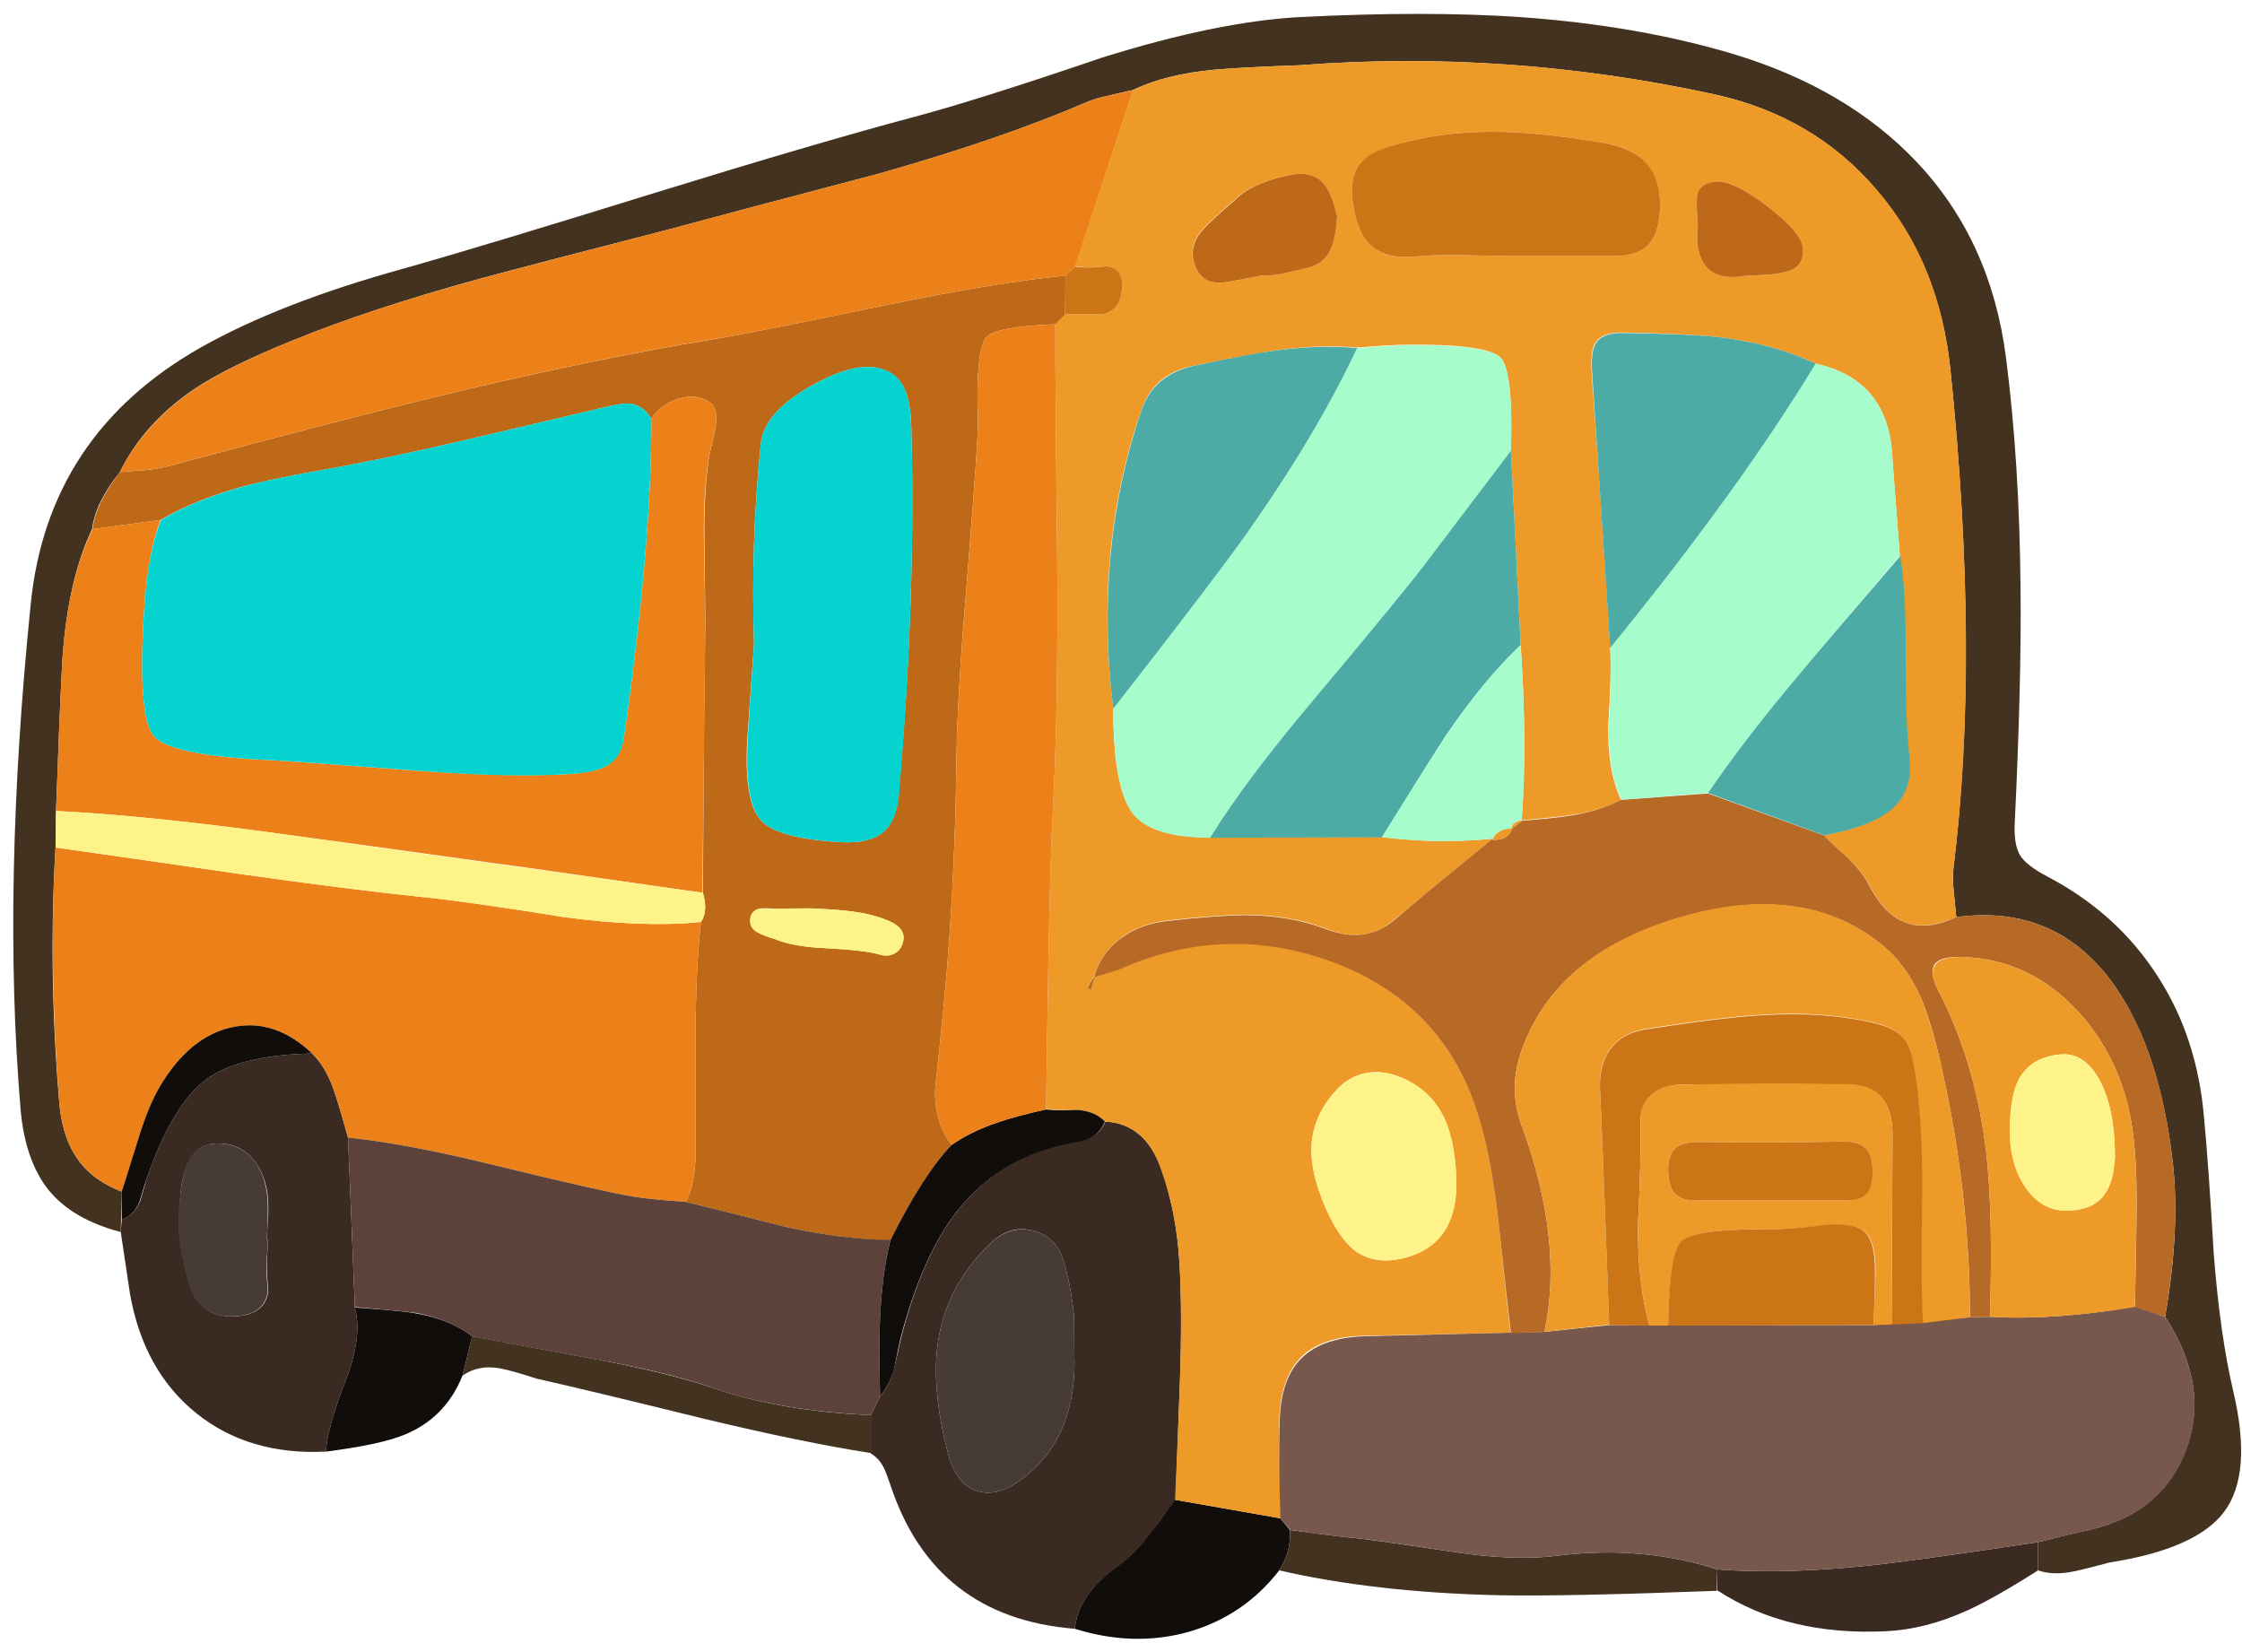
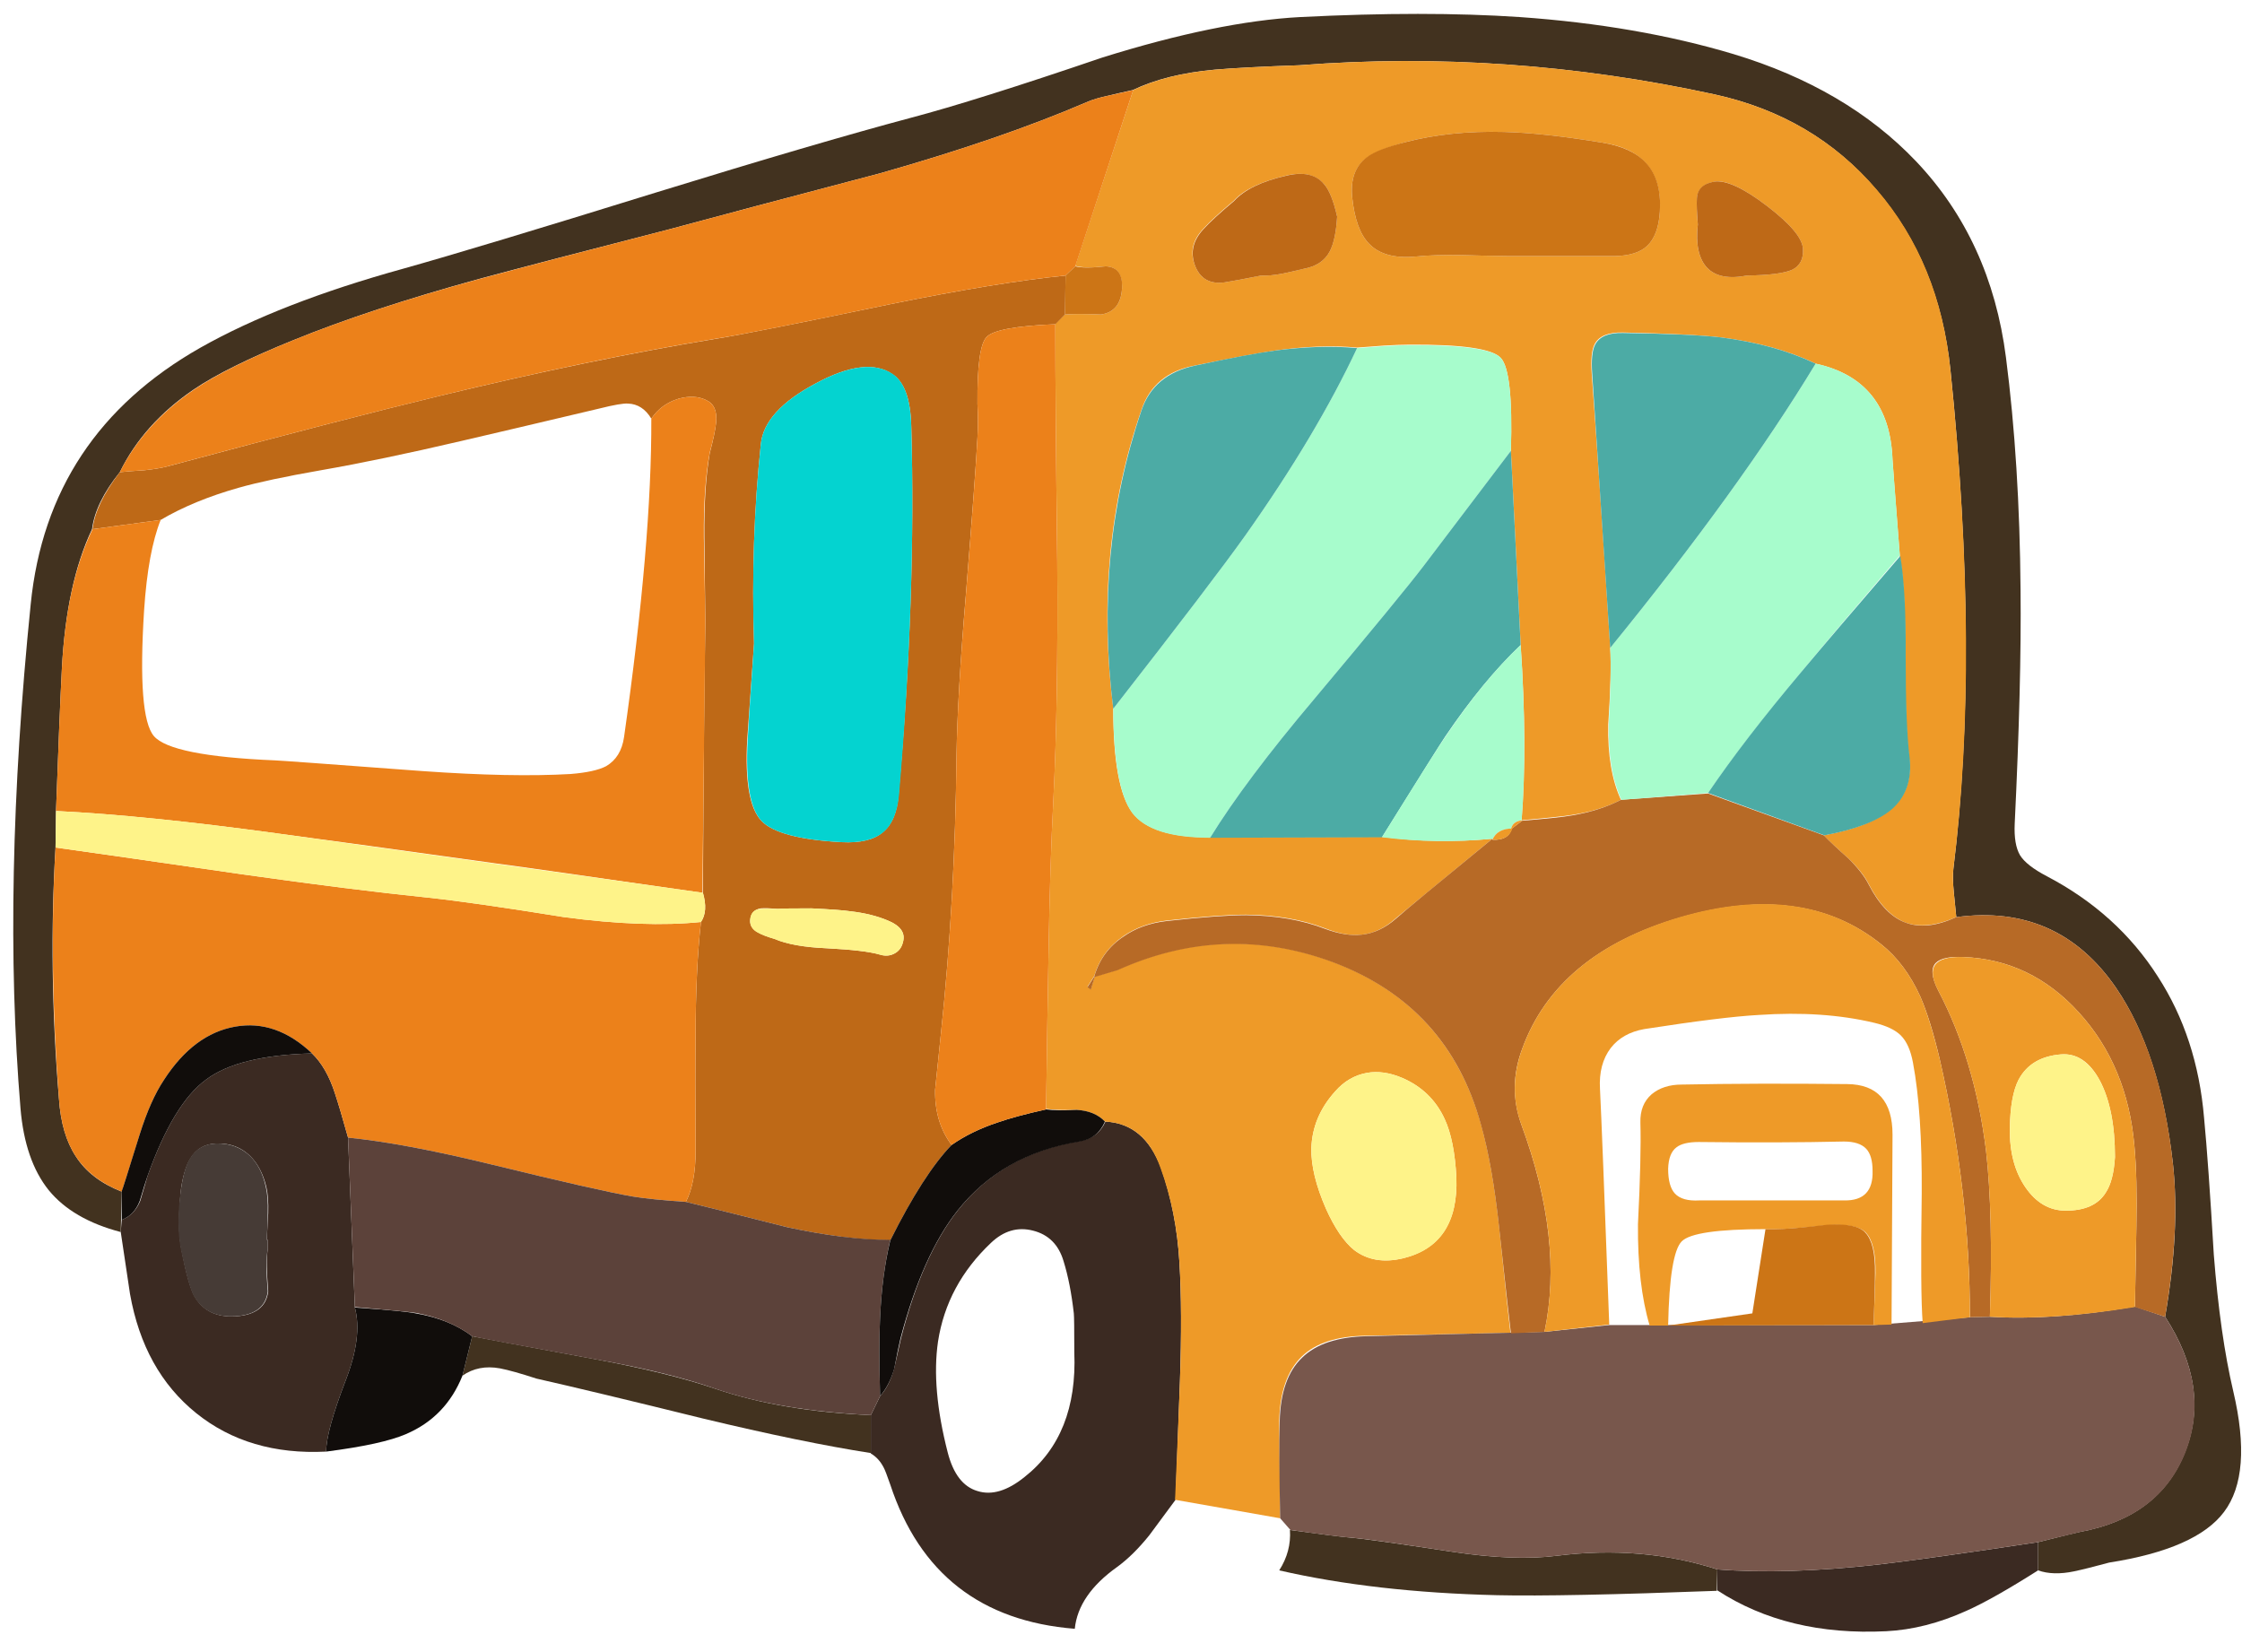
<svg xmlns="http://www.w3.org/2000/svg" xmlns:xlink="http://www.w3.org/1999/xlink" width="76" height="56" preserveAspectRatio="none">
  <defs>
    <path id="a" fill="#42321F" d="M649.35 281.85q2.9-.25 8.65-.45 21.35-1.65 42.7 3 10.2 2.25 16.6 9.8 6.45 7.5 7.6 18.5 3 29.25.3 51.25-.1.95.05 2.45l.25 2.5q10.45-1.4 16.4 7.25 4.55 6.65 5.85 18.05.75 6.9-.8 15.75 4.7 7.25 2.05 13.9-2.65 6.7-10.8 8.2-.3.05-4.3 1.05v2.9q1.55.55 3.7.1 1.2-.25 3.6-.9 8.95-1.4 11.8-5.2 2.95-3.9.95-12.4-1.35-5.75-2-14.05-.55-9.35-1-14.05-.7-8.25-4.75-14.5-4.15-6.5-11.4-10.3-2.1-1.1-2.75-2.15-.65-1.1-.55-3.25.7-14.4.6-24-.1-13.05-1.5-23.9-1.55-12.05-9.25-20.15-7.15-7.5-18.75-11-9.85-2.95-21.95-3.8-9.65-.65-22.55 0-8.45.45-20.3 4.15-13.05 4.45-19.7 6.2-9.55 2.55-26.1 7.65-18.55 5.75-26.05 7.85-12.65 3.5-20.8 8.1-15.7 8.9-17.45 26.35-2.95 29.05-1.05 51.8.45 5.35 2.9 8.4 2.45 3 7.4 4.3l.1-4.15q-3.2-1.25-4.7-3.6-1.5-2.25-1.75-5.95-1.1-13.25-.35-25.8l.05-3.75q.35-9.75.6-14.6.45-8.75 3.1-14.35.35-2.75 2.85-5.85 2.45-5 7.6-8.5 3.4-2.3 10.2-5.05 7.85-3.2 19.1-6.3 6.5-1.75 19.55-5.1 7.2-1.95 21.65-5.75 12.5-3.55 21.2-7.3.9-.4 2.35-.7.8-.2 2.4-.55 3.45-1.65 8.45-2.1" />
    <path id="b" fill="#3B2A22" d="M643.8 394.65q-1.7-4.55-5.7-4.75-.75 1.7-2.65 2-7.9 1.3-12.5 7.1-3.65 4.6-5.85 13.15-.25 1.05-.7 3.1-.5 1.8-1.45 2.85l-.95 1.95V424q.8.45 1.3 1.4.2.35.7 1.8 4.5 13.65 18.95 14.8.35-3.5 4.35-6.35 1.65-1.2 3.3-3.25.9-1.2 2.7-3.65l.45-12.15q.25-7.3-.05-12.2-.3-5.2-1.9-9.75m-13.15 6.45q2.4.6 3.15 3.15.7 2.25 1.05 5.35.05.45.05 4 .35 8.5-5.1 12.8-2.65 2.15-4.85 1.45-2.2-.65-3.05-3.95-1.7-6.6-1-11.4.9-5.85 5.45-10.15 1.95-1.85 4.3-1.25" />
    <path id="c" fill="#3B2A22" d="M560.3 391.55q-.85-3.05-1.35-4.55-.85-2.65-2.35-4.1-7.6.2-10.9 2.7-3.35 2.45-6 9.9l-.75 2.55q-.6 1.45-1.9 1.95l-.1 1.25.95 6.35q1.4 7.9 6.8 12.25t13.35 3.95q0-2.1 2-7.3 1.75-4.5.95-7.5zm-16.2 2.15q.9-1.5 2.7-1.55 2.05-.05 3.4 1.25 1.2 1.15 1.7 3.2.25 1.05.2 2.7l-.15 2.75h.1v.95q-.2 1.35.05 4.35-.3 2.35-3.3 2.55t-4.3-2.1q-.6-1.1-1.3-4.65-.5-2.4-.05-6.4.3-2 .95-3.05" />
-     <path id="d" fill="#110D0B" d="M655.95 436q1.25-1.95 1.1-4.15l-1-1.2-10.8-1.9q-1.75 2.45-2.7 3.65-1.6 2.05-3.3 3.25-3.95 2.85-4.3 6.35 6.1 1.9 11.75.3 5.65-1.65 9.25-6.3" />
    <path id="e" fill="#42321F" d="m700.9 438.1.05-2.2q-7.75-2.5-16.5-1.4-4.35.55-10.65-.4-8.95-1.35-10.35-1.45-1.35-.1-6.4-.8.15 2.2-1.1 4.15 9.8 2.25 22.4 2.55 6.7.15 22.55-.45" />
    <path id="f" fill="#3B2A22" d="M733.9 436v-2.9q-10.9 1.65-16.4 2.3-9.4 1.05-16.55.5v2.15q7.2 4.7 17.35 4.2 4.05-.2 8.25-2.1 2.7-1.2 7.35-4.15" />
    <path id="g" fill="#42321F" d="M614 423.95v-3.9q-9.2-.4-15.95-2.7-4.85-1.65-12.4-3.05-11.65-2.15-12.6-2.35l-1 4.05q1.65-1.15 3.85-.75 1.3.25 3.75 1.05 5.75 1.3 17.1 4.1 10.2 2.45 17.25 3.55" />
    <path id="h" fill="#110D0B" d="M573.05 411.95q-2.3-1.75-5.8-2.35-1.2-.25-6.25-.6.8 3-.95 7.5-2 5.2-2 7.3 5.8-.75 8.2-1.8 4.1-1.75 5.8-6z" />
    <path id="i" fill="#EE9A28" d="M658.05 281.4q-5.75.2-8.65.45-5.05.45-8.45 2.1L635 302q.9.3 3.15.05 1.75.1 1.65 2.3-.15 2.35-2.15 2.65-2.55-.1-3.7 0l-1 .95q0 8.15.2 24.45.1 14.45-.4 24.4-.35 6.6-.5 15.9-.1 5.3-.25 15.9 1.05.15 3.15.1 1.85.1 2.9 1.2 4.1.2 5.7 4.75 1.65 4.5 1.95 9.75.3 4.95.05 12.2-.15 4.05-.5 12.15l10.8 1.9q-.1-8.3-.1-10 .1-4.45 2.3-6.6 2.15-2.1 6.6-2.15l14.85-.3q-.1-.65-1.15-10.75-.7-6.5-1.9-10.75-3.4-12.15-15.2-16.6-11.1-4.15-22.1.8-1.55.45-2.35.7l-.4 1.3-.35-.25.7-1.1q.75-2.55 3-4.1 1.9-1.3 4.45-1.6 5.45-.6 8.15-.6 4.6.05 8.1 1.4 2.15.85 3.8.65 1.85-.2 3.5-1.7.9-.75 9.9-8.15-5.8.55-11.35-.2l-17.65.05q-6.05.05-8-2.55t-1.95-10.7q-2.05-16.35 2.9-30.65 1.25-3.75 5.45-4.55 5.85-1.2 8.3-1.55 4.65-.65 8.4-.3l2.7-.2q1.6-.1 2.7-.1 8.05-.05 9.35 1.35 1.3 1.35 1.05 9.55l1 19.9q.7 10.3.1 18.05 4-.35 5.2-.55 2.9-.45 5-1.55-1.4-3.05-1.3-7.75.35-5.25.2-7.9-1.2-18.75-1.9-28.15-.15-2.15.3-3 .65-1.25 2.9-1.2 7.15.15 10.05.5 5.6.7 9.75 2.7 7.6 1.65 7.9 9.85 0 .25.75 9.85.6 3.6.55 10.35 0 7.15.4 10.35.45 3.35-1.8 5.3-2.1 1.85-6.95 2.75.8.85 2.55 2.4 1.45 1.4 2.05 2.6 1.6 3.1 3.75 3.95 2.15.8 5.25-.55l-.25-2.5q-.15-1.5-.05-2.45 2.75-21.7-.3-51.25-1.1-11-7.55-18.5-6.45-7.55-16.65-9.8-21.35-4.65-42.65-3m5.4 13.6q-.3-2.8 1.5-4.1.95-.75 3.95-1.6 4.6-1.2 10.15-1.05 4 .1 10.1 1.1 6.25.95 5.9 7.1-.15 2.4-1.3 3.5-1.05 1-3.3 1.05h-11q-3.2-.05-4.75-.1-2.85-.05-4.75.15-3.25.3-4.8-1.35-1.35-1.4-1.7-4.7m-12.15.3q1.5-1.65 5.3-2.55 2.65-.65 3.95.85.8.9 1.35 3.35-.15 2.4-.75 3.55-.75 1.45-2.65 1.8-1.45.35-2.2.5-1.3.25-2.2.2-2.5.5-3.75.7-2.2.3-3-1.6-.9-2.1.8-3.9.95-1.05 3.15-2.9m47.55-.2q.1-1.45 1.85-1.75 1.75-.25 5.35 2.5t3.7 4.4q.1 1.55-1.1 2.15-1.2.55-4.65.6-2.8.55-4.1-.8-1.3-1.4-.95-4.45-.15-1.8-.1-2.65m-39.6 97.55q.1-3.25 2.45-5.85 1.35-1.55 3.25-1.9 1.7-.3 3.6.5 3.05 1.3 4.4 4.25 1 2.15 1.2 6 .25 6.9-5.5 8.3-2.95.7-5-.85-1.55-1.25-2.9-4.25-1.55-3.55-1.5-6.2" />
    <path id="j" fill="#78574C" d="m733.9 433.1 4.35-1.05q8.15-1.5 10.8-8.2 2.6-6.65-2.1-13.9l-3.1-1.05q-8.4 1.45-14.9 1.05l-2 .05-9.95.8h-27.15l-6.65.7-18.3.45q-4.45.1-6.6 2.2-2.2 2.1-2.3 6.55-.1 3.3.05 9.95l1.05 1.2q4.85.7 6.35.8 1.45.1 10.35 1.45 6.3.95 10.65.4 8.75-1.1 16.5 1.4 7.15.55 16.55-.5 5.5-.65 16.4-2.3" />
    <path id="k" fill="#BE6917" d="M541.75 322.6q-.95.25-2.4.4-1.65.1-2.5.2-2.5 3.25-2.8 5.85l7-.95q3.4-2 8-3.3 3-.85 8.45-1.8 6.05-1.05 14.4-3 4.75-1.1 14.25-3.35 2.2-.55 2.9-.5 1.5.05 2.4 1.55 1-1.5 2.8-2.05 1.65-.45 2.85.15 1.2.55 1 2.35-.1 1-.65 3.1-.6 3.45-.55 8.65l.1 8.7q-.15 9.25-.25 27.8.55 1.9-.2 3-.55 4.9-.55 11.75-.05 3.95 0 11.75 0 3.3-1 5.25 3.5.85 10.4 2.6 6 1.3 10.6 1.35 3.4-6.8 6.3-9.8-1.75-2.3-1.7-5.65 0-.05.6-5.8 1.45-13.7 1.6-28.6.1-6.2.95-16.35 1-12.4 1.2-16.25.1-1.7 0-3.45-.05-5.9.95-6.9 1-1.05 7.05-1.3l1-1 .05-4q-7 .7-18.05 2.95-14.15 2.95-17.9 3.55-12.75 2.1-28.3 5.85-9.95 2.4-28 7.25m74.5-9.45q1.8 1.2 1.9 5.3.5 17.45-1.3 37.85-.2 2.75-1.65 3.9-1.35 1.15-4.2 1-6.5-.35-8.25-2.2-1.8-1.9-1.45-8.3l.7-9.9q-.35-10.5.7-20.5.35-3.4 5.6-6.2 5.25-2.85 7.95-.95m-12.1 58q-1.2-.35-1.7-.65-.9-.45-.85-1.3.1-1.05 1.1-1.2.55-.05 1.75.05.6-.05 3.45-.05 3.05.15 4 .3 2.2.25 3.85.95 1.95.8 1.55 2.2-.2.85-.9 1.2-.65.35-1.45.1-1.55-.45-5.45-.65-3.5-.15-5.35-.95" />
    <path id="l" fill="#EC811A" d="M549.4 364.5q-12.75-1.85-19.15-2.75-.7 11.95.35 25.8.25 3.7 1.75 5.95 1.55 2.35 4.7 3.6 1.25-3.9 1.85-5.9 1.1-3.5 2.5-5.6 3.05-4.7 7.3-5.45 4.2-.75 7.9 2.75 1.5 1.45 2.35 4.1.5 1.5 1.35 4.55 5.65.55 14.7 2.75 11.05 2.7 14.55 3.3 1.8.3 5.45.55 1-1.95 1-5.25-.05-7.8 0-11.75 0-6.85.55-11.75-5.8.6-14.05-.5-9.3-1.5-13.95-2-7.85-.8-19.15-2.4" />
    <path id="m" fill="#B76A26" d="M677.85 360.95v-.1q-8.5 6.95-9.9 8.2-1.65 1.45-3.5 1.65-1.65.2-3.8-.6-3.5-1.35-8.1-1.4-2.7 0-8.15.6-2.6.3-4.45 1.6-2.25 1.5-3 4.1l.05.05q.8-.25 2.35-.7 11-4.95 22.15-.8 11.8 4.45 15.15 16.6 1.2 4.2 1.9 10.75 1.05 9.65 1.2 10.75l3.45-.15q2-9.45-2.4-21.35-1.35-3.8.1-7.7 3.55-9.8 16.2-13.5 12.7-3.7 20.7 2.75 2.45 1.95 4 5.35 1.05 2.4 2 6.45 3.1 13.5 3.1 26.5l2.05-.05q.35-10.6-.4-17.1-1.15-9.25-4.9-16.4-1.05-2.05-.25-2.85.7-.7 2.8-.6 6.95.25 11.9 5.7 5 5.5 5.7 13.75.3 3.3.2 8.25l-.15 8.25 3.1 1q1.55-9.05.8-15.75-1.25-11.35-5.85-18.05-5.95-8.65-16.4-7.25-3.05 1.4-5.25.55-2.15-.8-3.75-3.9-.6-1.2-2.05-2.65-1.75-1.55-2.55-2.4l-11.9-4.3-8.95.65q-2.1 1.1-5 1.6-1.392.249-5.15.55l-1.05.8q-.368 1.249-2 1.15" />
    <path id="n" fill="#EC811A" d="M640.95 283.95q-1.6.35-2.45.55-1.45.3-2.35.7-8.7 3.75-21.2 7.3-14.45 3.8-21.65 5.75-13 3.35-19.5 5.1-11.3 3.1-19.15 6.3-6.75 2.75-10.15 5.05-5.15 3.5-7.65 8.5.85-.1 2.5-.2 1.45-.15 2.4-.4 18.05-4.85 28-7.25 15.5-3.75 28.25-5.85 3.85-.6 17.95-3.55Q627 303.7 634 303l1-.95z" />
    <path id="o" fill="#EC811A" d="M534.05 329.05q-2.7 5.6-3.15 14.3-.25 4.9-.6 14.65 9.2.45 22.7 2.3 7.55 1 22.6 3.1.95.1 21.1 3l.3-27.85-.15-8.65q-.05-5.2.6-8.7.55-2.05.65-3.05.2-1.8-1-2.35-1.2-.6-2.85-.15-1.8.55-2.8 2.05.05 12.7-2.8 32.7-.3 2.1-1.85 3-1.15.6-3.65.8-6.05.35-15.2-.3-14.75-1.1-15.15-1.1-10.7-.45-12.45-2.5-1.7-2-1-12.95.4-6 1.7-9.25z" />
    <path id="p" fill="#FEF389" d="m530.3 358-.05 3.75q6.4.9 19.15 2.75 11.3 1.6 19.1 2.4 4.7.5 13.95 2 8.3 1.1 14.1.5.75-1.1.2-3-18.8-2.65-21.15-2.95-15.05-2.1-22.6-3.15-13.45-1.85-22.7-2.3" />
    <path id="q" fill="#110D0B" d="M539.7 395.5q2.65-7.45 6-9.9 3.3-2.5 10.9-2.7-3.7-3.5-7.9-2.75-4.25.75-7.3 5.45-1.4 2.1-2.5 5.6-1.8 5.8-1.85 5.85V400q1.3-.5 1.85-1.95.5-1.7.8-2.55" />
    <path id="r" fill="#5C423A" d="M575 394.3q-9.05-2.2-14.7-2.75l.7 17.4q5.25.45 6.25.6 3.45.65 5.8 2.4 1 .25 12.55 2.35 7.6 1.35 12.45 3.05 6.55 2.25 15.95 2.7l.95-1.95q-.15-5.2 0-8.05.2-4.45 1.05-8-4.6 0-10.6-1.3-6.9-1.75-10.4-2.6-3.65-.25-5.45-.55-3.5-.6-14.55-3.3" />
-     <path id="s" fill="#463B36" d="M633.8 404.25q-.75-2.55-3.15-3.15-2.35-.55-4.3 1.25-4.55 4.3-5.45 10.15-.7 4.8 1 11.4.85 3.3 3.05 3.95 2.2.7 4.85-1.45 5.45-4.3 5.1-12.8 0-3.55-.05-4-.35-3.1-1.05-5.35" />
    <path id="t" fill="#110D0B" d="M635.45 391.95q1.85-.3 2.6-2.05-1.05-1.1-2.9-1.2-2.1.1-3.15-.05-3.15.7-5 1.35-2.7.9-4.7 2.3-2.9 3-6.3 9.8-.85 3.5-1.05 7.95-.15 2.85 0 8.05.95-1.1 1.45-2.8.4-2.1.65-3.15 2.25-8.55 5.85-13.1 4.6-5.8 12.55-7.1" />
    <path id="u" fill="#463B36" d="M550.2 393.4q-1.4-1.3-3.45-1.25-1.8.05-2.7 1.55-.6 1-.9 3.05-.55 3.7 0 6.4.75 3.65 1.3 4.65 1.3 2.3 4.3 2.1t3.3-2.55q-.25-3 0-4.35v-.95h-.1q.1-1.85.1-2.75.05-1.65-.2-2.7-.45-2.05-1.65-3.2" />
    <path id="v" fill="#A7FCCC" d="M663.95 310.45q-4.2 8.95-11.45 19.2-3.3 4.65-13.6 17.85.05 8.1 1.95 10.7 1.95 2.55 8 2.55 3.6-5.85 10.65-14.2 9.1-10.85 11.3-13.75l8.95-11.8q.25-8.15-1.05-9.55-1.3-1.35-9.35-1.3-1.1 0-2.7.1z" />
    <path id="w" fill="#EC811A" d="M633.15 332.45q-.2-16.3-.2-24.45-6.05.25-7.05 1.3-1 1-.95 6.9.1 1.75 0 3.45-.2 3.9-1.2 16.3-.85 10.1-.95 16.3-.15 14.9-1.6 28.6-.6 5.75-.6 5.8-.05 3.35 1.7 5.65 2-1.4 4.7-2.3 1.85-.65 5-1.35.15-10.6.25-15.9.15-9.3.5-15.9.5-9.9.4-24.4" />
    <path id="x" fill="#A7FCCC" d="M709.55 343.75q3.35-4.05 10.15-12-.75-9.65-.75-9.8-.3-8.25-7.9-9.9-7.75 12.8-21.1 29.2.15 2.6-.15 7.85-.1 4.7 1.3 7.75l8.9-.7q3.7-5.4 9.55-12.4" />
    <path id="y" fill="#4CABA5" d="m680.75 340.95-1-19.95-8.95 11.8q-2.2 2.9-11.3 13.75-7.05 8.35-10.65 14.2l17.65-.05q5.95-9.55 6.5-10.35 3.9-5.75 7.75-9.4" />
    <path id="z" fill="#4CABA5" d="M663.95 310.45q-3.8-.35-8.4.25-2.65.35-8.25 1.55-4.25.9-5.5 4.6-4.9 14.4-2.9 30.65 10.3-13.2 13.6-17.85 7.25-10.25 11.45-19.2" />
    <path id="A" fill="#4CABA5" d="M711.05 312.05q-4.2-2-9.75-2.7-3.05-.35-10.05-.45-2.2-.05-2.85 1.2-.45.85-.3 3l1.85 28.15q13.35-16.4 21.1-29.2" />
    <path id="B" fill="#CC7516" d="M679.05 288.25q-5.55-.15-10.15 1.05-2.95.75-3.95 1.55-1.8 1.35-1.5 4.15.35 3.3 1.7 4.7 1.55 1.65 4.8 1.35 1.9-.2 4.75-.15 1.6.05 4.75.1h11q2.25-.05 3.3-1.05 1.15-1.1 1.3-3.5.2-3.25-1.4-5-1.45-1.6-4.5-2.1-6.1-1-10.1-1.1" />
    <path id="C" fill="#4CABA5" d="M720.3 342.1q.05-6.7-.55-10.3-6.85 7.95-10.2 11.95-5.85 6.95-9.55 12.4l11.95 4.35q4.85-.9 6.95-2.7 2.2-1.95 1.8-5.35-.4-3.25-.4-10.35" />
    <path id="D" fill="#FEF389" d="M674.15 395.65q-.2-3.85-1.2-6-1.35-2.95-4.4-4.25-1.9-.8-3.6-.5-1.9.35-3.25 1.9-2.35 2.6-2.45 5.85-.05 2.65 1.5 6.2 1.35 3 2.9 4.25 2.05 1.55 5 .85 5.75-1.35 5.5-8.3" />
    <path id="E" fill="#A7FCCC" d="M680.95 358.95q-.05.005-.1 0v.05zm-1.2.9v.05l.1-.05q-.045-.003-.1 0m-1.9 1v.1q.533-1.163 1.9-1.1.176-.765 1.1-.9.598-7.378-.1-18-3.9 3.7-7.75 9.45-.7.95-6.5 10.3 5.65.7 11.35.15" />
    <path id="F" fill="#BE6917" d="M661.9 296.95q-.55-2.45-1.35-3.35-1.25-1.5-3.9-.85-3.75.85-5.35 2.6-2.2 1.85-3.15 2.9-1.65 1.8-.8 3.85.8 1.9 3 1.6 1.25-.2 3.75-.7.9.05 2.2-.2.75-.15 2.2-.5 1.9-.35 2.65-1.8.6-1.15.75-3.55" />
    <path id="G" fill="#BE6917" d="M706.05 295.85q-3.6-2.75-5.4-2.5-1.75.3-1.8 1.75-.05.85.1 2.65-.35 3.05.95 4.45 1.3 1.35 4.1.8 3.45-.05 4.65-.6 1.2-.6 1.1-2.15-.1-1.65-3.7-4.4" />
    <path id="H" fill="#CC7516" d="m634 303-.05 4q1.15-.1 3.7 0 2-.3 2.15-2.65.15-2.2-1.65-2.3-2.25.25-3.15 0z" />
    <path id="I" fill="#B76A26" d="m637 375.05-.05-.05-.7 1.1.35.25z" />
    <path id="J" fill="#EE9A28" d="M680.9 382.45q-1.45 4-.1 7.7 4.4 11.85 2.4 21.35 2.2-.25 6.65-.75-.75-20.3-.95-24.2-.15-2.55 1.1-4.2 1.2-1.55 3.45-1.95 8.05-1.25 11.75-1.45 6.6-.45 11.85.8 1.9.45 2.75 1.3.9.9 1.25 2.8.95 5.05.9 13.4-.15 10.3.1 13.35l4.85-.6q0-13-3.1-26.5-1-4.15-2-6.45-1.55-3.4-4-5.35-8-6.5-20.7-2.8-12.65 3.75-16.2 13.55" />
    <path id="K" fill="#EE9A28" d="M726.2 373q-4.45-.15-2.55 3.45 3.75 7.15 4.9 16.4.75 6.5.4 17.1 6.35.4 14.9-1l.15-8.25q.1-4.95-.2-8.25-.7-8.25-5.7-13.75-4.95-5.45-11.9-5.7m4.8 17.6q.05-3.35.9-5 1.25-2.35 4.35-2.6 2.45-.2 4 2.7 1.55 2.95 1.55 7.85-.15 2.45-.95 3.65-1.15 1.85-4.1 1.85-2.5 0-4.15-2.4t-1.6-6.05" />
-     <path id="L" fill="#CC7516" d="M693.05 390.05q-.05-1.85 1.15-2.9 1.15-1 3.1-1.05 11.35-.1 17 0 4.65 0 4.65 5.15l-.1 19.5 3.25-.15q-.25-3.05-.1-13.35.05-8.3-.9-13.35-.35-1.95-1.25-2.8-.85-.85-2.75-1.3-5.25-1.25-11.85-.8-3.7.2-11.75 1.45-2.25.35-3.5 1.95-1.2 1.6-1.1 4.15.15 2.55.95 24.25l4.15.05q-1.25-4.2-1.2-10.35.35-6.95.25-10.45" />
    <path id="M" fill="#EE9A28" d="M694.2 387.1q-1.2 1.05-1.15 2.9.1 3.5-.25 10.45-.05 6.2 1.2 10.4h1.9q.15-7.4 1.4-8.65t8.6-1.25h1q1.6 0 5.3-.4 3.1-.2 4 .75 1.05 1.1 1 4.2-.05 1.75-.2 5.3l1.85-.05.1-19.5q0-5.15-4.65-5.2-9.4-.1-17 .05-1.9 0-3.1 1m2.55 5.45q.7-.55 2.3-.55 8.3.1 14.9-.05 1.6 0 2.3.75.65.7.65 2.25.1 3.1-2.9 3.05h-14.9q-1.75.1-2.5-.7-.7-.75-.7-2.55.05-1.6.85-2.2" />
-     <path id="N" fill="#CC7516" d="m695.9 410.85 21.1-.05q.15-3.55.15-5.3.05-3.1-1-4.2-.9-1-3.95-.8-3.7.45-5.35.45h-.95q-7.4 0-8.65 1.25t-1.35 8.65" />
-     <path id="O" fill="#04D3D0" d="M557.5 323q-5.45.95-8.4 1.8-4.6 1.3-8 3.3-1.35 3.2-1.75 9.25-.7 10.95 1 12.95 1.75 2.05 12.45 2.5.5 0 15.2 1.1 9.1.7 15.15.3 2.45-.15 3.65-.8 1.6-.85 1.85-3 2.85-20 2.8-32.7-.9-1.5-2.4-1.55-.7-.05-2.9.5-9.5 2.25-14.25 3.35-8.35 1.95-14.4 3" />
+     <path id="N" fill="#CC7516" d="m695.9 410.85 21.1-.05q.15-3.55.15-5.3.05-3.1-1-4.2-.9-1-3.95-.8-3.7.45-5.35.45h-.95t-1.35 8.65" />
    <path id="P" fill="#04D3D0" d="M618.15 318.45q-.1-4.05-1.85-5.3-2.75-1.9-8 .95-5.25 2.8-5.6 6.2-1.05 10.05-.7 20.5-.6 8.65-.65 9.9-.35 6.4 1.4 8.3 1.75 1.85 8.25 2.2 2.85.15 4.25-1t1.65-3.9q1.75-20.7 1.25-37.85" />
    <path id="Q" fill="#FEF389" d="M604.4 368.05q-1.2-.05-1.75 0-1 .1-1.05 1.15-.05.85.8 1.3.55.3 1.7.65 1.9.8 5.4.95 3.85.2 5.4.65.8.25 1.5-.1t.9-1.15q.4-1.45-1.55-2.25-1.65-.7-3.85-.95-.95-.15-4-.3-2.9 0-3.5.05" />
    <path id="R" fill="#EE9A28" d="M677.85 360.95q1.65.1 2.05-1.15-1.55 0-2.05 1.15" />
    <path id="S" fill="#EE9A28" d="m679.75 359.9 1.2-.95q-1.05.1-1.2.95" />
    <path id="T" fill="#FEF389" d="M741.8 393.55q0-4.9-1.55-7.85-1.6-2.9-4-2.7-3.1.25-4.35 2.6-.85 1.65-.9 5-.05 3.65 1.6 6.05t4.15 2.4q2.95 0 4.1-1.85.8-1.2.95-3.65" />
-     <path id="U" fill="#CC7516" d="M716.9 394.95q0-1.55-.65-2.25-.7-.75-2.3-.75-6.6.15-14.9.05-1.6 0-2.3.55-.8.6-.85 2.2 0 1.8.7 2.55.75.8 2.5.7H714q1.6.05 2.3-.7.65-.75.6-2.35" />
  </defs>
  <use xlink:href="#a" transform="matrix(.33 0 0 .33 -173.1 -90.65)" />
  <use xlink:href="#b" transform="matrix(.33 0 0 .33 -173.1 -90.65)" />
  <use xlink:href="#c" transform="matrix(.33 0 0 .33 -173.1 -90.65)" />
  <use xlink:href="#d" transform="matrix(.33 0 0 .33 -173.1 -90.65)" />
  <use xlink:href="#e" transform="matrix(.33 0 0 .33 -173.1 -90.65)" />
  <use xlink:href="#f" transform="matrix(.33 0 0 .33 -173.1 -90.65)" />
  <use xlink:href="#g" transform="matrix(.33 0 0 .33 -173.1 -90.65)" />
  <use xlink:href="#h" transform="matrix(.33 0 0 .33 -173.1 -90.65)" />
  <use xlink:href="#i" transform="matrix(.33 0 0 .33 -173.1 -90.65)" />
  <use xlink:href="#j" transform="matrix(.33 0 0 .33 -173.1 -90.65)" />
  <use xlink:href="#k" transform="matrix(.33 0 0 .33 -173.1 -90.65)" />
  <use xlink:href="#l" transform="matrix(.33 0 0 .33 -173.1 -90.65)" />
  <use xlink:href="#m" transform="matrix(.33 0 0 .33 -173.1 -90.65)" />
  <use xlink:href="#n" transform="matrix(.33 0 0 .33 -173.1 -90.65)" />
  <use xlink:href="#o" transform="matrix(.33 0 0 .33 -173.1 -90.65)" />
  <use xlink:href="#p" transform="matrix(.33 0 0 .33 -173.1 -90.65)" />
  <use xlink:href="#q" transform="matrix(.33 0 0 .33 -173.1 -90.65)" />
  <use xlink:href="#r" transform="matrix(.33 0 0 .33 -173.1 -90.65)" />
  <use xlink:href="#s" transform="matrix(.33 0 0 .33 -173.1 -90.65)" />
  <use xlink:href="#t" transform="matrix(.33 0 0 .33 -173.1 -90.65)" />
  <use xlink:href="#u" transform="matrix(.33 0 0 .33 -173.1 -90.65)" />
  <use xlink:href="#v" transform="matrix(.33 0 0 .33 -173.1 -90.65)" />
  <use xlink:href="#w" transform="matrix(.33 0 0 .33 -173.1 -90.65)" />
  <use xlink:href="#x" transform="matrix(.33 0 0 .33 -173.1 -90.65)" />
  <use xlink:href="#y" transform="matrix(.33 0 0 .33 -173.1 -90.65)" />
  <use xlink:href="#z" transform="matrix(.33 0 0 .33 -173.1 -90.65)" />
  <use xlink:href="#A" transform="matrix(.33 0 0 .33 -173.1 -90.65)" />
  <use xlink:href="#B" transform="matrix(.33 0 0 .33 -173.1 -90.65)" />
  <use xlink:href="#C" transform="matrix(.33 0 0 .33 -173.1 -90.65)" />
  <use xlink:href="#D" transform="matrix(.33 0 0 .33 -173.1 -90.65)" />
  <use xlink:href="#E" transform="matrix(.33 0 0 .33 -173.1 -90.65)" />
  <use xlink:href="#F" transform="matrix(.33 0 0 .33 -173.1 -90.65)" />
  <use xlink:href="#G" transform="matrix(.33 0 0 .33 -173.1 -90.65)" />
  <use xlink:href="#H" transform="matrix(.33 0 0 .33 -173.1 -90.65)" />
  <use xlink:href="#I" transform="matrix(.33 0 0 .33 -173.1 -90.65)" />
  <use xlink:href="#J" transform="matrix(.33 0 0 .33 -173.1 -90.65)" />
  <use xlink:href="#K" transform="matrix(.33 0 0 .33 -173.1 -90.65)" />
  <use xlink:href="#L" transform="matrix(.33 0 0 .33 -173.1 -90.65)" />
  <use xlink:href="#M" transform="matrix(.33 0 0 .33 -173.1 -90.65)" />
  <use xlink:href="#N" transform="matrix(.33 0 0 .33 -173.1 -90.65)" />
  <use xlink:href="#O" transform="matrix(.33 0 0 .33 -173.1 -90.65)" />
  <use xlink:href="#P" transform="matrix(.33 0 0 .33 -173.1 -90.65)" />
  <use xlink:href="#Q" transform="matrix(.33 0 0 .33 -173.1 -90.65)" />
  <use xlink:href="#R" transform="matrix(.33 0 0 .33 -173.1 -90.65)" />
  <use xlink:href="#S" transform="matrix(.33 0 0 .33 -173.1 -90.65)" />
  <use xlink:href="#T" transform="matrix(.33 0 0 .33 -173.1 -90.65)" />
  <use xlink:href="#U" transform="matrix(.33 0 0 .33 -173.1 -90.65)" />
</svg>